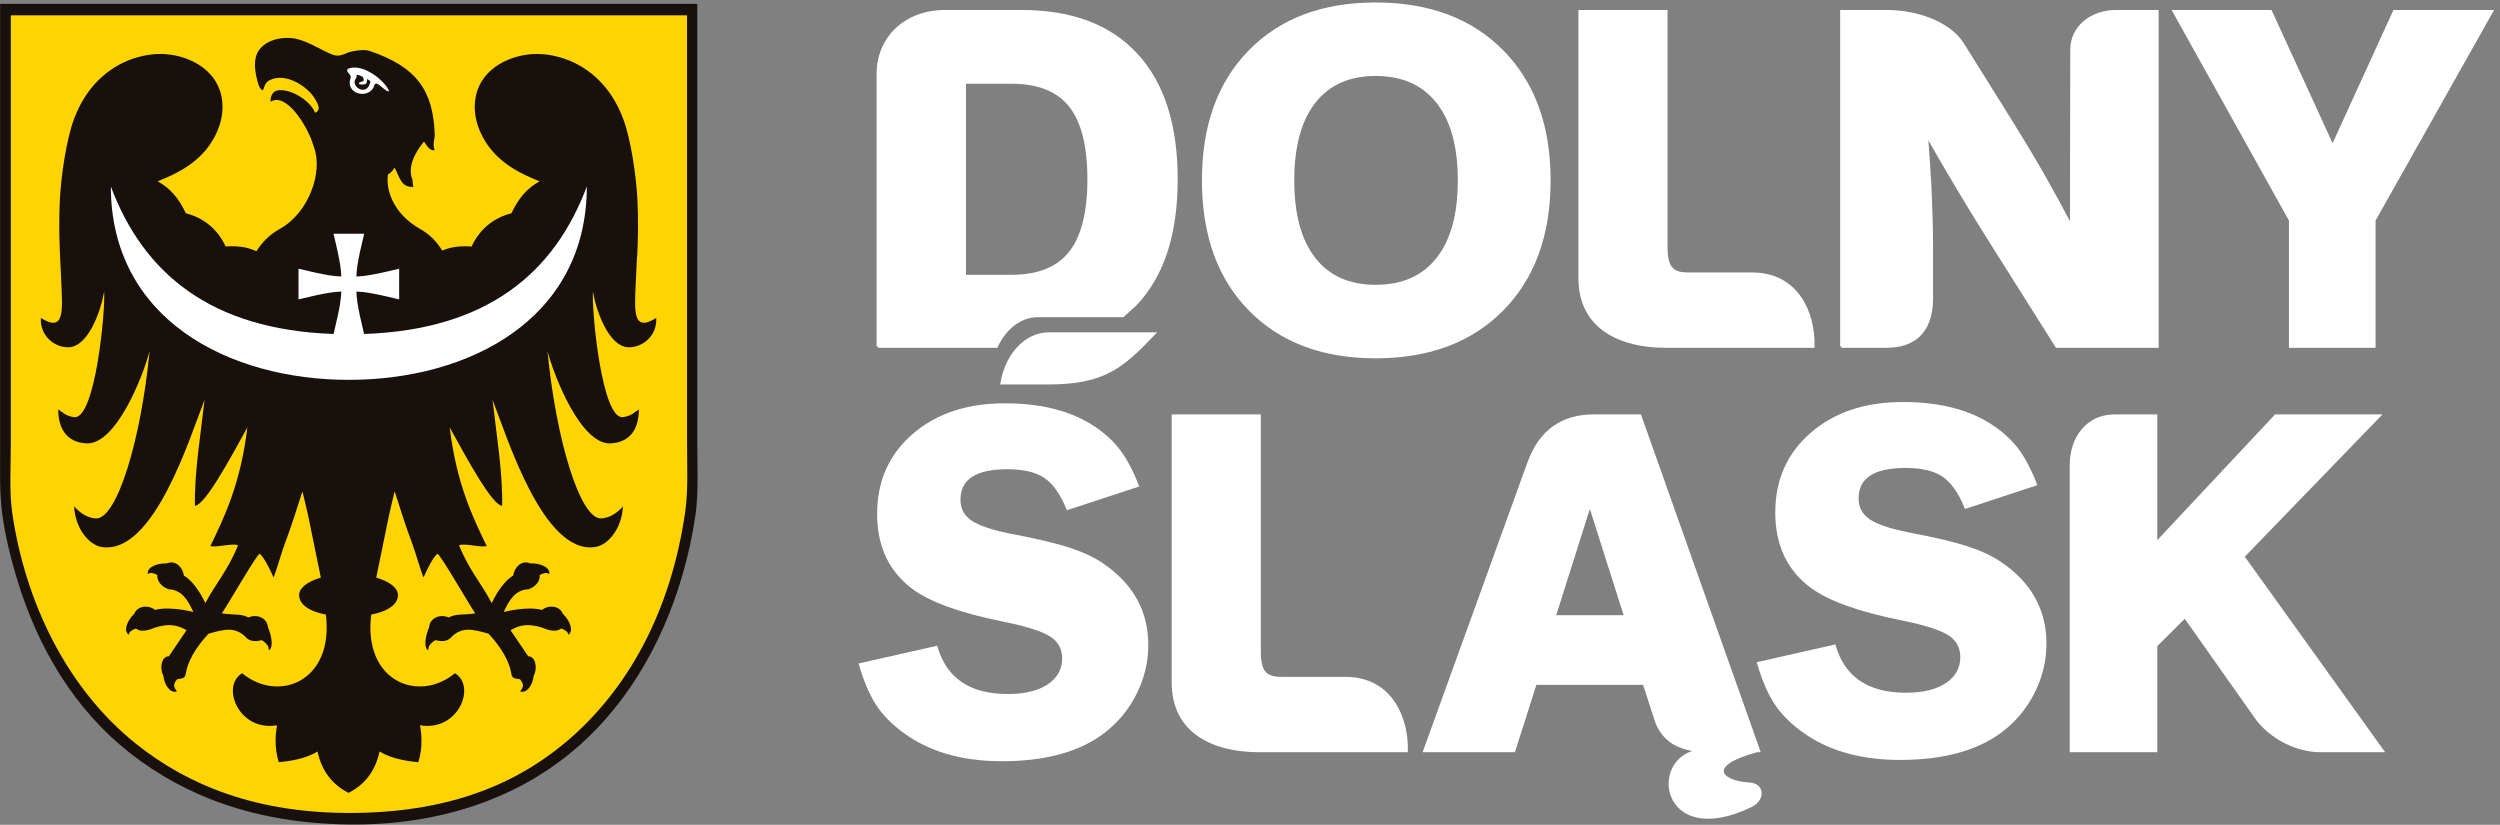
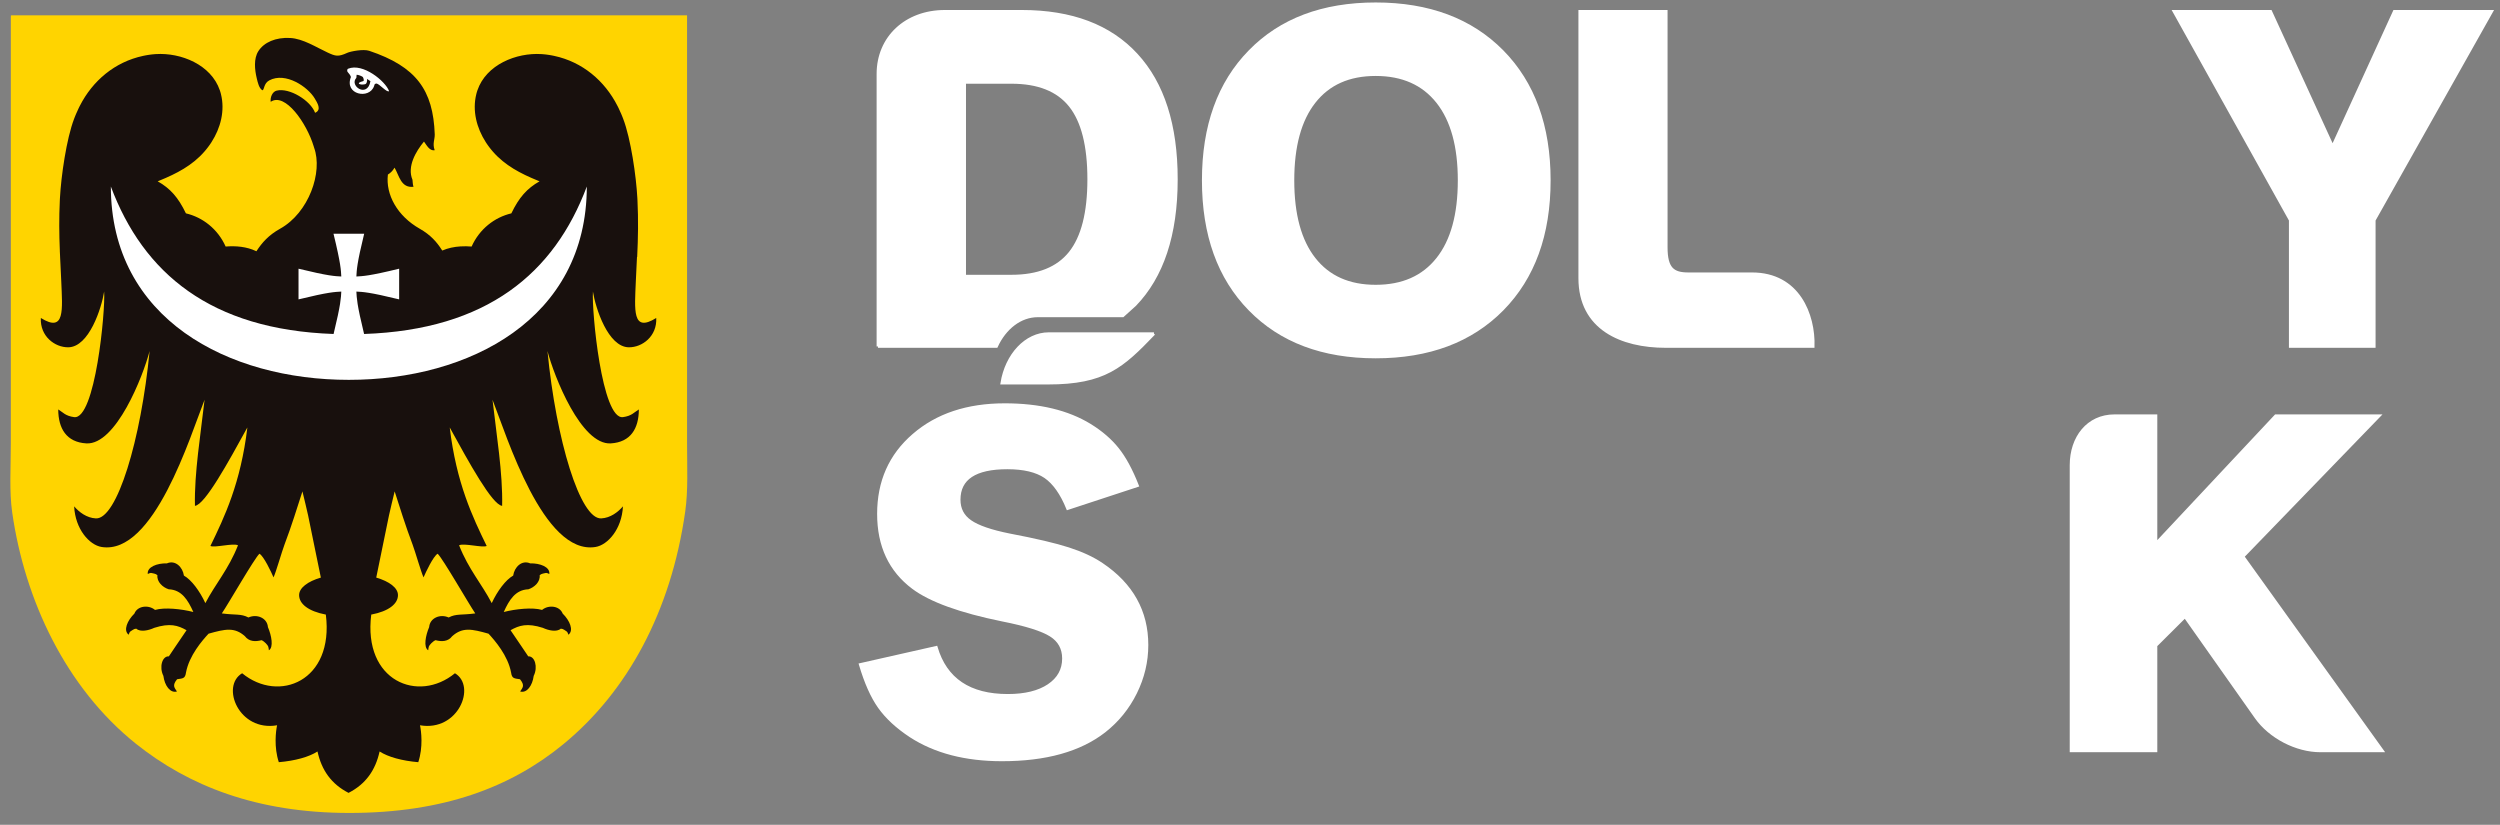
<svg xmlns="http://www.w3.org/2000/svg" width="100%" height="100%" viewBox="0 0 391 129" version="1.1" xml:space="preserve" style="fill-rule:evenodd;clip-rule:evenodd;stroke-miterlimit:2.613;">
  <rect x="0" y="0" width="391" height="129" fill="#808080" stroke="none" />
  <g transform="matrix(1,0,0,1,-580.455,-52.731)">
    <g transform="matrix(1,0,0,1,-1934.01,-318.638)">
      <g transform="matrix(0.86,0,0,0.86,2514.47,371.755)">
        <g>
-           <path d="M282.668,111.679L295.611,111.679L289.125,91.29L282.668,111.679ZM289.825,75.163L298.236,75.163L301.25,83.659L319.85,136.098L319.524,136.098C309.971,138.627 312.764,141.805 318.158,142.11C320.722,142.256 320.724,144.979 318.435,146.089C301.974,154.069 299.849,136.972 309.335,136.052C305.921,135.818 302.522,134.62 301.141,130.499L298.99,123.849L279.219,123.849L275.318,136.099L259.069,136.099L268.545,109.902L278.019,83.707C280.161,77.78 284.294,75.163 289.825,75.163Z" style="fill:white;stroke:white;stroke-width:0.5px;" />
-         </g>
+           </g>
      </g>
    </g>
    <g transform="matrix(1,0,0,1,-1934.01,-318.638)">
      <g transform="matrix(0.86,0,0,0.86,2514.47,371.755)">
        <g>
-           <path d="M209.854,60.237C204.109,66.22 200.892,69.221 190.56,69.221L182.19,69.221C183.007,64.111 186.539,60.237 190.737,60.237L209.854,60.237Z" style="fill:white;stroke:white;stroke-width:0.5px;" />
+           <path d="M209.854,60.237C204.109,66.22 200.892,69.221 190.56,69.221L182.19,69.221C183.007,64.111 186.539,60.237 190.737,60.237L209.854,60.237" style="fill:white;stroke:white;stroke-width:0.5px;" />
        </g>
      </g>
    </g>
    <g transform="matrix(1,0,0,1,-1934.01,-318.638)">
      <g transform="matrix(0.86,0,0,0.86,2514.47,371.755)">
        <g>
          <path d="M206.855,87.866L194.157,92.038C193.041,89.278 191.672,87.364 190.078,86.267C188.469,85.183 186.175,84.634 183.196,84.634C177.349,84.634 174.417,86.564 174.417,90.423C174.417,92.116 175.102,93.435 176.472,94.376C177.843,95.333 180.201,96.149 183.562,96.823C188.358,97.733 191.943,98.581 194.316,99.348C196.706,100.118 198.713,101.043 200.37,102.157C205.835,105.829 208.576,110.737 208.576,116.856C208.576,119.868 207.891,122.754 206.52,125.532C205.15,128.307 203.254,130.645 200.832,132.544C196.371,136.011 190.173,137.735 182.207,137.735C175.579,137.735 170.035,136.294 165.59,133.407C163.136,131.79 161.24,130.034 159.902,128.151C158.564,126.268 157.417,123.68 156.445,120.401L170.258,117.28C171.979,123.1 176.312,126.018 183.275,126.018C186.43,126.018 188.899,125.405 190.699,124.198C192.499,122.989 193.407,121.358 193.407,119.303C193.407,117.467 192.626,116.055 191.081,115.082C189.519,114.094 186.588,113.168 182.302,112.322C174.607,110.754 169.206,108.793 166.051,106.439C161.862,103.3 159.759,98.83 159.759,93.009C159.759,87.126 161.877,82.343 166.132,78.671C170.385,74.985 175.915,73.149 182.718,73.149C189.01,73.149 194.172,74.389 198.219,76.868C200.305,78.153 201.978,79.612 203.254,81.212C204.545,82.831 205.74,85.042 206.855,87.866Z" style="fill:white;stroke:white;stroke-width:0.5px;" />
        </g>
      </g>
    </g>
    <g transform="matrix(1,0,0,1,-1934.01,-318.638)">
      <g transform="matrix(0.86,0,0,0.86,2514.47,371.755)">
        <g>
-           <path d="M370.191,87.63L357.493,91.804C356.378,89.042 355.008,87.128 353.414,86.031C351.805,84.949 349.512,84.4 346.531,84.4C340.684,84.4 337.752,86.33 337.752,90.187C337.752,91.882 338.438,93.201 339.808,94.14C341.179,95.097 343.537,95.913 346.899,96.589C351.694,97.497 355.279,98.345 357.653,99.114C360.043,99.882 362.05,100.807 363.708,101.921C369.173,105.593 371.913,110.503 371.913,116.62C371.913,119.632 371.227,122.518 369.857,125.296C368.487,128.071 366.591,130.409 364.169,132.308C359.708,135.775 353.511,137.501 345.544,137.501C338.916,137.501 333.372,136.058 328.927,133.171C326.473,131.556 324.577,129.798 323.239,127.915C321.901,126.034 320.754,123.444 319.782,120.167L333.595,117.044C335.316,122.864 339.649,125.782 346.612,125.782C349.766,125.782 352.236,125.171 354.036,123.962C355.838,122.755 356.745,121.122 356.745,119.067C356.745,117.231 355.965,115.819 354.419,114.848C352.857,113.858 349.926,112.934 345.64,112.086C337.946,110.518 332.544,108.557 329.39,106.203C325.2,103.066 323.097,98.594 323.097,92.775C323.097,86.892 325.215,82.107 329.469,78.437C333.723,74.749 339.252,72.914 346.055,72.914C352.348,72.914 357.51,74.153 361.557,76.632C363.644,77.917 365.317,79.376 366.592,80.976C367.881,82.595 369.076,84.806 370.191,87.63Z" style="fill:white;stroke:white;stroke-width:0.5px;" />
-         </g>
+           </g>
      </g>
    </g>
    <g transform="matrix(1,0,0,1,-1934.01,-318.638)">
      <g transform="matrix(0.86,0,0,0.86,2514.47,371.755)">
        <g>
-           <path d="M213.33,123.681L213.33,75.163L229.04,75.163L229.04,118.058C229.04,121.966 230.301,122.894 233.068,122.894L244.65,122.894C253.107,122.894 255.948,130.369 255.768,136.099L228.949,136.099C220.922,136.099 213.33,132.868 213.33,123.681Z" style="fill:white;stroke:white;stroke-width:0.5px;" />
-         </g>
+           </g>
      </g>
    </g>
    <g transform="matrix(1,0,0,1,-1934.01,-318.638)">
      <g transform="matrix(0.86,0,0,0.86,2514.47,371.755)">
        <g>
          <path d="M376.646,136.1L376.646,84.146C376.646,79.13 379.663,75.164 384.542,75.164L392.071,75.164L392.071,98.408L413.855,75.164L432.686,75.164L407.909,100.766L433.269,136.1L421.984,136.1C417.566,136.1 412.786,133.579 410.276,130.022L397.351,111.696L392.071,116.95L392.071,136.1L376.646,136.1Z" style="fill:white;stroke:white;stroke-width:0.5px;" />
        </g>
      </g>
    </g>
    <g transform="matrix(1,0,0,1,-1934.01,-318.638)">
      <g transform="matrix(0.86,0,0,0.86,2514.47,371.755)">
        <g>
          <path d="M235.12,32.349C235.12,38.562 236.412,43.322 239.011,46.625C241.611,49.944 245.326,51.596 250.176,51.596C255.054,51.596 258.799,49.944 261.428,46.625C264.056,43.321 265.363,38.562 265.363,32.349C265.363,26.177 264.056,21.419 261.428,18.1C258.799,14.782 255.054,13.115 250.176,13.115C245.326,13.115 241.611,14.767 239.011,18.086C236.412,21.39 235.12,26.149 235.12,32.349ZM218.83,32.349C218.83,22.449 221.647,14.626 227.28,8.879C232.898,3.131 240.535,0.251 250.176,0.251C259.846,0.251 267.526,3.132 273.217,8.894C278.894,14.67 281.739,22.479 281.739,32.35C281.739,42.235 278.893,50.044 273.217,55.82C267.526,61.582 259.846,64.463 250.176,64.463C240.535,64.463 232.899,61.582 227.28,55.834C221.647,50.085 218.83,42.262 218.83,32.349Z" style="fill:white;stroke:white;stroke-width:0.5px;" />
        </g>
      </g>
    </g>
    <g transform="matrix(1,0,0,1,-1934.01,-318.638)">
      <g transform="matrix(0.86,0,0,0.86,2514.47,371.755)">
        <g>
-           <path d="M334.894,62.554L334.894,1.619L343.256,1.619C348.31,1.619 354.438,3.568 356.955,7.602L365.721,21.644C367.751,24.895 369.697,28.124 371.518,31.317C373.346,34.521 375.061,37.671 376.687,40.793L376.741,8.564C376.747,4.632 380.186,1.619 384.804,1.619L392.316,1.619L392.316,62.554L374.034,62.554L361.045,41.95C359.511,39.521 357.855,36.795 356.06,33.787C354.25,30.766 352.349,27.503 350.355,24C350.677,27.969 350.916,31.669 351.061,35.086C351.207,38.503 351.291,41.54 351.291,44.181L351.291,53.739C351.291,60.28 347.715,62.553 343.025,62.553L334.894,62.553L334.894,62.554Z" style="fill:white;stroke:white;stroke-width:0.5px;" />
-         </g>
+           </g>
      </g>
    </g>
    <g transform="matrix(1,0,0,1,-1934.01,-318.638)">
      <g transform="matrix(0.86,0,0,0.86,2514.47,371.755)">
        <g>
          <path d="M416.51,62.554L416.51,39.592L395.351,1.619L412.934,1.619L424.202,26.191L435.428,1.619L453.139,1.619L431.767,39.592L431.767,62.554L416.51,62.554Z" style="fill:white;stroke:white;stroke-width:0.5px;" />
        </g>
      </g>
    </g>
    <g transform="matrix(1,0,0,1,-1934.01,-318.638)">
      <g transform="matrix(0.86,0,0,0.86,2514.47,371.755)">
        <g>
          <path d="M287.297,50.138L287.297,1.619L303.007,1.619L303.007,44.513C303.007,48.423 304.267,49.35 307.035,49.35L318.617,49.35C327.072,49.35 329.915,56.825 329.734,62.554L302.915,62.554C294.889,62.554 287.297,59.324 287.297,50.138Z" style="fill:white;stroke:white;stroke-width:0.5px;" />
        </g>
      </g>
    </g>
    <g transform="matrix(1,0,0,1,-1934.01,-318.638)">
      <g transform="matrix(0.86,0,0,0.86,2514.47,371.755)">
        <g>
          <path d="M175.419,49.774L183.947,49.774C188.787,49.774 192.349,48.348 194.606,45.509C196.862,42.671 197.998,38.223 197.998,32.151C197.998,26.051 196.863,21.588 194.606,18.763C192.349,15.939 188.787,14.527 183.947,14.527L175.419,14.527L175.419,49.774ZM159.666,62.555L159.666,12.992C159.666,6.364 164.749,1.619 171.824,1.619L185.821,1.619C194.876,1.619 201.829,4.246 206.668,9.499C211.507,14.751 213.92,22.307 213.92,32.15C213.92,42.332 211.343,49.869 206.412,54.984C206.233,55.169 205.162,56.129 204.198,56.985L188.736,56.985C185.54,56.985 182.732,59.229 181.212,62.554L159.666,62.554L159.666,62.555Z" style="fill:white;stroke:white;stroke-width:0.5px;" />
        </g>
      </g>
    </g>
    <g transform="matrix(1,0,0,1,-1934.01,-318.638)">
      <g transform="matrix(0.86,0,0,0.86,2514.47,371.755)">
        <g>
-           <path d="M126.806,80.229C126.806,84.868 127.046,89.233 126.468,93.247C125.911,97.079 125.109,100.673 124.1,104.138C120.22,117.456 113.188,128.872 103.462,136.724C93.798,144.519 80.328,149.706 63.37,149.488C46.489,149.265 33.717,144.379 23.701,136.554C13.77,128.794 6.849,117.622 2.894,104.222C1.861,100.73 0.987,97.171 0.441,93.331C-0.134,89.317 0.018,85.003 0.018,80.399L0.018,0.505C0.011,0.381 0.003,0.265 0.102,0.25L126.806,0.25L126.806,80.229" style="fill:rgb(24,16,13);" />
-         </g>
+           </g>
      </g>
    </g>
    <g transform="matrix(1,0,0,1,-1934.01,-318.638)">
      <g transform="matrix(0.86,0,0,0.86,2514.47,371.755)">
        <g>
          <path d="M124.942,79.991C124.942,84.473 125.162,88.714 124.608,92.596C122.011,110.819 114.082,125.317 102.469,134.871C92.913,142.73 80.597,147.394 63.537,147.394C46.685,147.394 34.258,142.449 24.688,134.789C11.983,124.614 4.508,108.728 2.216,92.769C1.659,88.892 1.965,84.564 1.965,80.08L1.965,2.595C1.958,2.472 1.951,2.356 2.048,2.342L124.942,2.342L124.942,79.991" style="fill:rgb(255,212,0);" />
        </g>
      </g>
    </g>
    <g transform="matrix(1,0,0,1,-1934.01,-318.638)">
      <g transform="matrix(0.86,0,0,0.86,2514.47,371.755)">
        <g>
          <path d="M83.723,44.363C82.584,44.434 81.46,44.663 80.432,45.115C80.431,45.115 80.36,45.023 80.351,45.01C79.431,43.563 78.291,42.26 76.323,41.145C72.247,38.836 70.099,34.929 70.537,31.294C70.956,31.035 71.382,30.682 71.747,30.042C72.602,31.48 72.889,33.777 75.191,33.52C75.031,33.027 75.071,32.697 75.006,32.241C73.989,29.837 75.63,27.079 77.097,25.297C77.519,25.842 78.098,27.067 79.048,26.866C78.601,25.694 79.088,24.896 79.056,23.985C78.775,15.929 75.684,11.657 67.14,8.791C66.062,8.43 63.711,8.903 63.162,9.156C61.486,9.928 61.001,9.762 59.608,9.123C57.491,8.148 55.121,6.581 52.757,6.457C50.128,6.317 48.006,7.246 46.977,8.861C46.102,10.226 46.317,12.242 46.682,13.766C46.882,14.611 47.099,15.582 47.706,15.968C48.096,15.917 47.913,14.727 48.966,14.169C51.941,12.584 55.986,15.354 57.231,17.458C57.678,18.214 58.562,19.54 57.296,20.065C56.489,17.851 52.617,15.44 50.286,16.039C49.561,16.223 49.11,17.188 49.221,18.067C51.843,16.283 55.784,21.981 57.034,26.135C57.086,26.307 57.056,26.24 57.118,26.411C58.738,30.854 56.16,38.242 50.938,41.144C48.84,42.311 47.643,43.684 46.647,45.211C46.647,45.211 46.646,45.212 46.646,45.213C46.644,45.216 46.641,45.22 46.639,45.224C46.638,45.225 46.638,45.225 46.638,45.226C46.638,45.227 46.637,45.228 46.636,45.228C46.636,45.229 46.636,45.23 46.635,45.231C46.633,45.234 46.63,45.238 46.628,45.242C46.628,45.243 46.627,45.243 46.627,45.244C46.627,45.245 46.626,45.246 46.626,45.247C46.612,45.241 46.6,45.234 46.587,45.228C46.58,45.225 46.574,45.222 46.568,45.219L46.567,45.219C46.566,45.219 46.565,45.218 46.564,45.217C46.563,45.217 46.562,45.216 46.56,45.216C46.559,45.216 46.558,45.215 46.557,45.215L46.556,45.215C44.871,44.411 42.907,44.233 41.03,44.387C39.599,41.19 36.861,39.076 33.803,38.351C32.413,35.46 30.963,33.821 28.671,32.524C28.714,32.506 28.757,32.489 28.8,32.472C28.843,32.454 28.886,32.437 28.929,32.42C28.972,32.402 29.015,32.385 29.058,32.367C32.073,31.139 34.975,29.644 37.157,27.128C37.189,27.091 37.221,27.053 37.254,27.016C37.286,26.978 37.318,26.94 37.35,26.902C37.382,26.863 37.414,26.825 37.446,26.786C37.478,26.747 37.509,26.708 37.542,26.669C37.574,26.629 37.605,26.589 37.637,26.549C37.669,26.509 37.7,26.468 37.732,26.428C37.763,26.387 37.795,26.347 37.825,26.306C37.856,26.264 37.888,26.223 37.918,26.181C37.949,26.14 37.98,26.098 38.01,26.056C38.04,26.014 38.071,25.972 38.101,25.93C38.131,25.887 38.161,25.845 38.191,25.801C38.221,25.758 38.251,25.714 38.28,25.671C38.31,25.627 38.339,25.583 38.368,25.539C38.397,25.495 38.426,25.45 38.455,25.406C40.113,22.833 40.934,19.682 40.175,16.659C40.161,16.6 40.146,16.542 40.13,16.484C40.114,16.426 40.097,16.369 40.08,16.312C40.046,16.199 40.011,16.087 39.973,15.975C38.381,11.309 32.91,9.094 28.312,9.39C28.241,9.395 28.17,9.4 28.101,9.406C27.96,9.416 27.819,9.429 27.678,9.444C27.61,9.452 27.54,9.46 27.47,9.469C27.4,9.477 27.33,9.486 27.26,9.496C27.191,9.505 27.121,9.516 27.052,9.526C26.982,9.536 26.913,9.547 26.844,9.558C26.776,9.569 26.706,9.581 26.637,9.594C26.568,9.606 26.499,9.618 26.43,9.631C26.361,9.645 26.293,9.658 26.224,9.672C26.156,9.686 26.087,9.7 26.019,9.714C20.899,10.81 16.844,14.208 14.497,18.829C14.463,18.897 14.43,18.964 14.396,19.032C14.362,19.1 14.329,19.168 14.296,19.237C14.13,19.583 13.971,19.932 13.822,20.284C13.792,20.355 13.762,20.427 13.732,20.499C13.703,20.57 13.673,20.643 13.644,20.715C13.615,20.787 13.586,20.86 13.558,20.932C13.529,21.005 13.501,21.078 13.473,21.152C12.077,24.797 11.101,31.627 10.895,35.578C10.891,35.649 10.888,35.72 10.884,35.791C10.881,35.862 10.877,35.932 10.874,36.003C10.721,39.104 10.748,42.127 10.878,45.212L10.874,45.212C10.887,45.471 10.899,45.73 10.913,45.991C10.913,46.003 10.914,46.015 10.914,46.028C10.914,46.041 10.915,46.053 10.915,46.066C10.916,46.079 10.916,46.091 10.917,46.103L10.917,46.109C10.917,46.12 10.918,46.13 10.918,46.14C10.918,46.153 10.919,46.165 10.92,46.178C10.92,46.19 10.921,46.202 10.921,46.215C10.921,46.228 10.922,46.24 10.923,46.253L10.923,46.272C10.945,46.713 10.966,47.156 10.988,47.6C11.04,48.643 11.09,49.692 11.136,50.733C11.344,55.886 11.85,60.138 7.422,57.38C7.254,60.71 9.975,62.738 12.413,62.711C16.18,62.667 18.464,55.609 18.935,52.568C19.185,56.016 17.32,75.942 13.465,75.409C11.884,75.19 11.48,74.558 10.585,74.011C10.595,77.466 12.064,79.968 15.687,80.186C21.082,80.512 26.008,67.982 27.203,63.39C25.634,79.6 21.255,94.016 17.428,93.827C15.764,93.745 14.377,92.692 13.479,91.636C13.68,95.802 16.257,98.661 18.462,99.023C27.961,100.574 34.594,78.867 37.197,72.252C36.497,78.492 35.307,85.623 35.448,91.546C37.277,91.335 41.476,83.667 44.979,77.29C43.775,87.413 40.804,93.608 38.259,98.841C39.012,99.216 42.372,98.275 43.278,98.716C41.561,103.083 39.171,105.72 37.34,109.236C36.326,107.043 34.804,104.99 33.441,104.23C33.216,102.673 31.871,101.343 30.354,102.005C28.552,101.962 26.716,102.655 26.865,103.937C27.528,103.648 27.316,103.726 28.054,103.869C28.281,103.912 28.463,104.019 28.622,104.164C28.488,105.357 29.581,106.375 30.684,106.721C33.038,106.813 34.171,108.666 35.155,110.85C32.985,110.293 29.938,109.969 28.186,110.471C27.009,109.496 24.986,109.715 24.439,111.133C23.151,112.397 22.368,114.196 23.391,114.983C23.644,114.307 23.554,114.512 24.17,114.083C24.359,113.95 24.562,113.894 24.777,113.88C25.531,114.554 27.037,114.198 28.048,113.728C30.906,112.82 32.343,113.275 33.92,114.164C32.429,116.312 31.205,118.195 30.702,118.916C29.491,118.838 28.908,120.873 29.707,122.463C29.938,124.25 30.958,125.652 32.173,125.307C31.745,124.623 31.252,124.243 32.199,123.08C33.224,122.914 33.669,122.99 33.819,121.861C34.393,118.769 36.775,116.029 37.924,114.793C40.956,113.943 42.632,113.566 44.527,115.246C45.274,116.234 46.412,116.279 47.557,115.975C47.763,116.036 48.177,116.362 48.331,116.534C48.838,117.089 48.795,117.095 48.893,117.811C49.79,117.268 49.366,115.112 48.72,113.598C48.584,111.907 46.686,111.159 45.175,111.848C43.81,111.131 42.852,111.44 40.334,111.106C41.522,109.37 46.291,101.038 47.179,100.251C47.978,100.716 49.341,103.622 49.738,104.554C50.19,103.603 51.253,99.849 51.729,98.599C53.039,95.156 54.069,91.763 54.995,88.917C55.318,90.302 55.775,92.083 56.027,93.286C57.07,98.284 57.737,101.724 58.345,104.591C55.961,105.288 54.391,106.458 54.391,107.78C54.391,109.358 56.064,110.719 59.252,111.319C60.77,123.438 50.692,127.467 44.029,121.989C40.086,124.335 43.424,132.657 50.386,131.45C50.157,132.52 49.791,135.417 50.699,138.163C53.675,137.907 56.178,137.216 57.733,136.214C58.495,139.65 60.257,142.132 63.354,143.73C63.363,143.736 63.368,143.738 63.379,143.744C63.389,143.74 63.398,143.736 63.407,143.73C66.503,142.132 68.266,139.65 69.028,136.214C70.583,137.216 73.086,137.907 76.062,138.163C76.97,135.417 76.604,132.52 76.375,131.45C83.338,132.657 86.676,124.335 82.732,121.989C76.069,127.468 65.991,123.438 67.509,111.319C70.697,110.719 72.37,109.358 72.37,107.78C72.37,106.458 70.8,105.288 68.416,104.591C69.024,101.724 69.691,98.284 70.734,93.286C70.986,92.083 71.444,90.302 71.766,88.917C72.691,91.763 73.722,95.155 75.032,98.599C75.507,99.849 76.571,103.603 77.022,104.554C77.42,103.622 78.782,100.716 79.582,100.251C80.471,101.038 85.239,109.37 86.427,111.106C83.908,111.44 82.951,111.131 81.586,111.848C80.075,111.159 78.176,111.907 78.041,113.598C77.395,115.112 76.971,117.268 77.868,117.811C77.966,117.094 77.923,117.088 78.43,116.534C78.584,116.362 78.999,116.036 79.205,115.975C80.349,116.28 81.487,116.235 82.234,115.246C84.13,113.566 85.805,113.943 88.837,114.793C89.987,116.029 92.369,118.77 92.942,121.861C93.092,122.99 93.537,122.914 94.562,123.08C95.51,124.242 95.017,124.623 94.589,125.307C95.803,125.653 96.823,124.25 97.054,122.463C97.853,120.873 97.27,118.838 96.059,118.916C95.555,118.195 94.331,116.312 92.84,114.164C94.417,113.275 95.854,112.82 98.712,113.728C99.722,114.199 101.228,114.554 101.982,113.88C102.197,113.894 102.4,113.95 102.589,114.083C103.206,114.513 103.115,114.308 103.368,114.983C104.391,114.196 103.609,112.397 102.321,111.133C101.774,109.715 99.752,109.496 98.574,110.471C96.824,109.969 93.775,110.293 91.606,110.85C92.59,108.666 93.723,106.813 96.077,106.721C97.18,106.375 98.273,105.358 98.139,104.164C98.298,104.019 98.481,103.912 98.707,103.869C99.445,103.726 99.233,103.648 99.896,103.937C100.045,102.656 98.209,101.962 96.407,102.005C94.889,101.343 93.545,102.673 93.32,104.23C91.958,104.99 90.435,107.043 89.422,109.236C87.592,105.72 85.201,103.084 83.484,98.716C84.389,98.275 87.749,99.216 88.503,98.841C85.958,93.609 82.986,87.413 81.783,77.29C85.285,83.667 89.485,91.335 91.313,91.546C91.454,85.622 90.264,78.491 89.564,72.252C92.168,78.867 98.8,100.574 108.299,99.023C110.505,98.662 113.082,95.802 113.282,91.636C112.384,92.693 110.996,93.745 109.333,93.827C105.506,94.016 101.126,79.6 99.558,63.39C100.753,67.982 105.68,80.512 111.074,80.186C114.697,79.967 116.166,77.465 116.176,74.011C115.281,74.558 114.876,75.19 113.296,75.409C109.441,75.942 107.576,56.016 107.826,52.568C108.297,55.61 110.581,62.667 114.348,62.711C116.786,62.739 119.507,60.71 119.339,57.38C114.911,60.138 115.417,55.885 115.625,50.733C115.671,49.692 115.721,48.644 115.773,47.6C115.794,47.157 115.816,46.714 115.838,46.272L115.872,46.272C116.042,42.816 116.095,39.459 115.925,36.004C115.921,35.933 115.918,35.862 115.914,35.792C115.911,35.721 115.907,35.65 115.904,35.579L115.903,35.579C115.696,31.628 114.721,24.798 113.325,21.153C113.296,21.079 113.268,21.006 113.24,20.933L113.239,20.933C113.211,20.86 113.182,20.788 113.154,20.716L113.153,20.716C113.125,20.643 113.095,20.571 113.066,20.5C113.036,20.428 113.006,20.356 112.976,20.285C112.827,19.933 112.669,19.583 112.502,19.238C112.469,19.169 112.437,19.101 112.403,19.033L112.4,19.033C112.367,18.965 112.333,18.898 112.299,18.83L112.298,18.83C109.951,14.209 105.896,10.81 100.777,9.715C100.709,9.701 100.641,9.687 100.571,9.673C100.503,9.659 100.435,9.646 100.366,9.632C100.297,9.619 100.228,9.607 100.159,9.595C100.089,9.582 100.021,9.571 99.951,9.559C99.882,9.548 99.813,9.538 99.743,9.527C99.674,9.517 99.604,9.506 99.535,9.497L99.534,9.497C99.465,9.487 99.395,9.478 99.325,9.47C99.255,9.461 99.185,9.453 99.115,9.445C98.974,9.43 98.834,9.417 98.693,9.407C98.622,9.401 98.551,9.397 98.481,9.391C93.884,9.095 88.411,11.31 86.82,15.976C86.782,16.089 86.746,16.2 86.712,16.313C86.695,16.37 86.679,16.427 86.663,16.485C86.647,16.543 86.633,16.601 86.618,16.66C85.859,19.683 86.68,22.834 88.338,25.407C88.367,25.451 88.396,25.496 88.425,25.54C88.454,25.584 88.483,25.628 88.513,25.672C88.543,25.715 88.573,25.759 88.602,25.802C88.632,25.845 88.662,25.887 88.693,25.931C88.723,25.973 88.754,26.015 88.783,26.057L88.784,26.057C88.815,26.099 88.845,26.141 88.876,26.182C88.907,26.224 88.938,26.265 88.968,26.307L88.969,26.307C89,26.348 89.031,26.388 89.062,26.429C89.093,26.469 89.125,26.51 89.156,26.55L89.157,26.55C89.188,26.59 89.22,26.63 89.251,26.67C89.283,26.709 89.315,26.748 89.346,26.787L89.347,26.787C89.378,26.826 89.41,26.865 89.443,26.903C89.475,26.942 89.507,26.979 89.539,27.017C89.571,27.055 89.603,27.092 89.636,27.129C91.818,29.646 94.72,31.14 97.735,32.368C97.778,32.386 97.821,32.403 97.863,32.421L97.864,32.421C97.907,32.438 97.949,32.455 97.992,32.473C98.035,32.491 98.078,32.508 98.121,32.525C95.83,33.822 94.38,35.462 92.99,38.352C89.932,39.077 87.194,41.191 85.762,44.388C85.09,44.332 84.404,44.32 83.723,44.363Z" style="fill:rgb(24,16,13);" />
        </g>
      </g>
    </g>
    <g transform="matrix(1,0,0,1,-1934.01,-318.638)">
      <g transform="matrix(0.86,0,0,0.86,2514.47,371.755)">
        <g>
          <path d="M67.364,14.315C66.808,17.468 63.432,15.142 64.803,13.707C64.803,13.572 64.837,13.276 64.848,13.147C65.153,13.152 65.679,13.337 65.975,13.549C66.126,13.776 66.234,14.258 66.057,14.302C64.556,14.674 65.449,15.077 66.38,14.871C66.731,14.794 66.781,14.195 66.746,13.905C66.93,14.009 67.226,14.21 67.364,14.315M68.024,15.206C68.166,14.799 68.089,14.829 68.448,14.737C68.994,14.79 70.395,16.48 70.754,16.12C70.093,14.305 65.978,10.939 63.291,12.051C63.098,12.131 63.11,12.518 63.202,12.622C63.44,12.89 63.73,13.235 63.814,13.561C62.55,16.745 67.153,17.706 68.024,15.206Z" style="fill:white;" />
        </g>
      </g>
    </g>
    <g transform="matrix(1,0,0,1,-1934.01,-318.638)">
      <g transform="matrix(0.86,0,0,0.86,2514.47,371.755)">
        <g>
          <path d="M106.713,33.47C106.69,57.571 85.336,68.632 63.433,68.632C41.531,68.632 20.177,57.571 20.153,33.47C26.072,49.242 38.303,59.513 60.66,60.29C61.994,54.825 61.994,53.734 62.063,52.578C60.9,52.646 59.807,52.646 54.284,53.996L54.284,48.417C59.807,49.768 60.9,49.768 62.063,49.835C61.994,48.673 61.994,47.58 60.644,42.057L66.223,42.057C64.872,47.58 64.872,48.674 64.805,49.835C65.967,49.767 67.06,49.767 72.584,48.417L72.584,53.996C67.061,52.645 65.967,52.645 64.805,52.578C64.873,53.735 64.873,54.825 66.207,60.29C88.563,59.513 100.794,49.242 106.713,33.47" style="fill:white;" />
        </g>
      </g>
    </g>
  </g>
</svg>